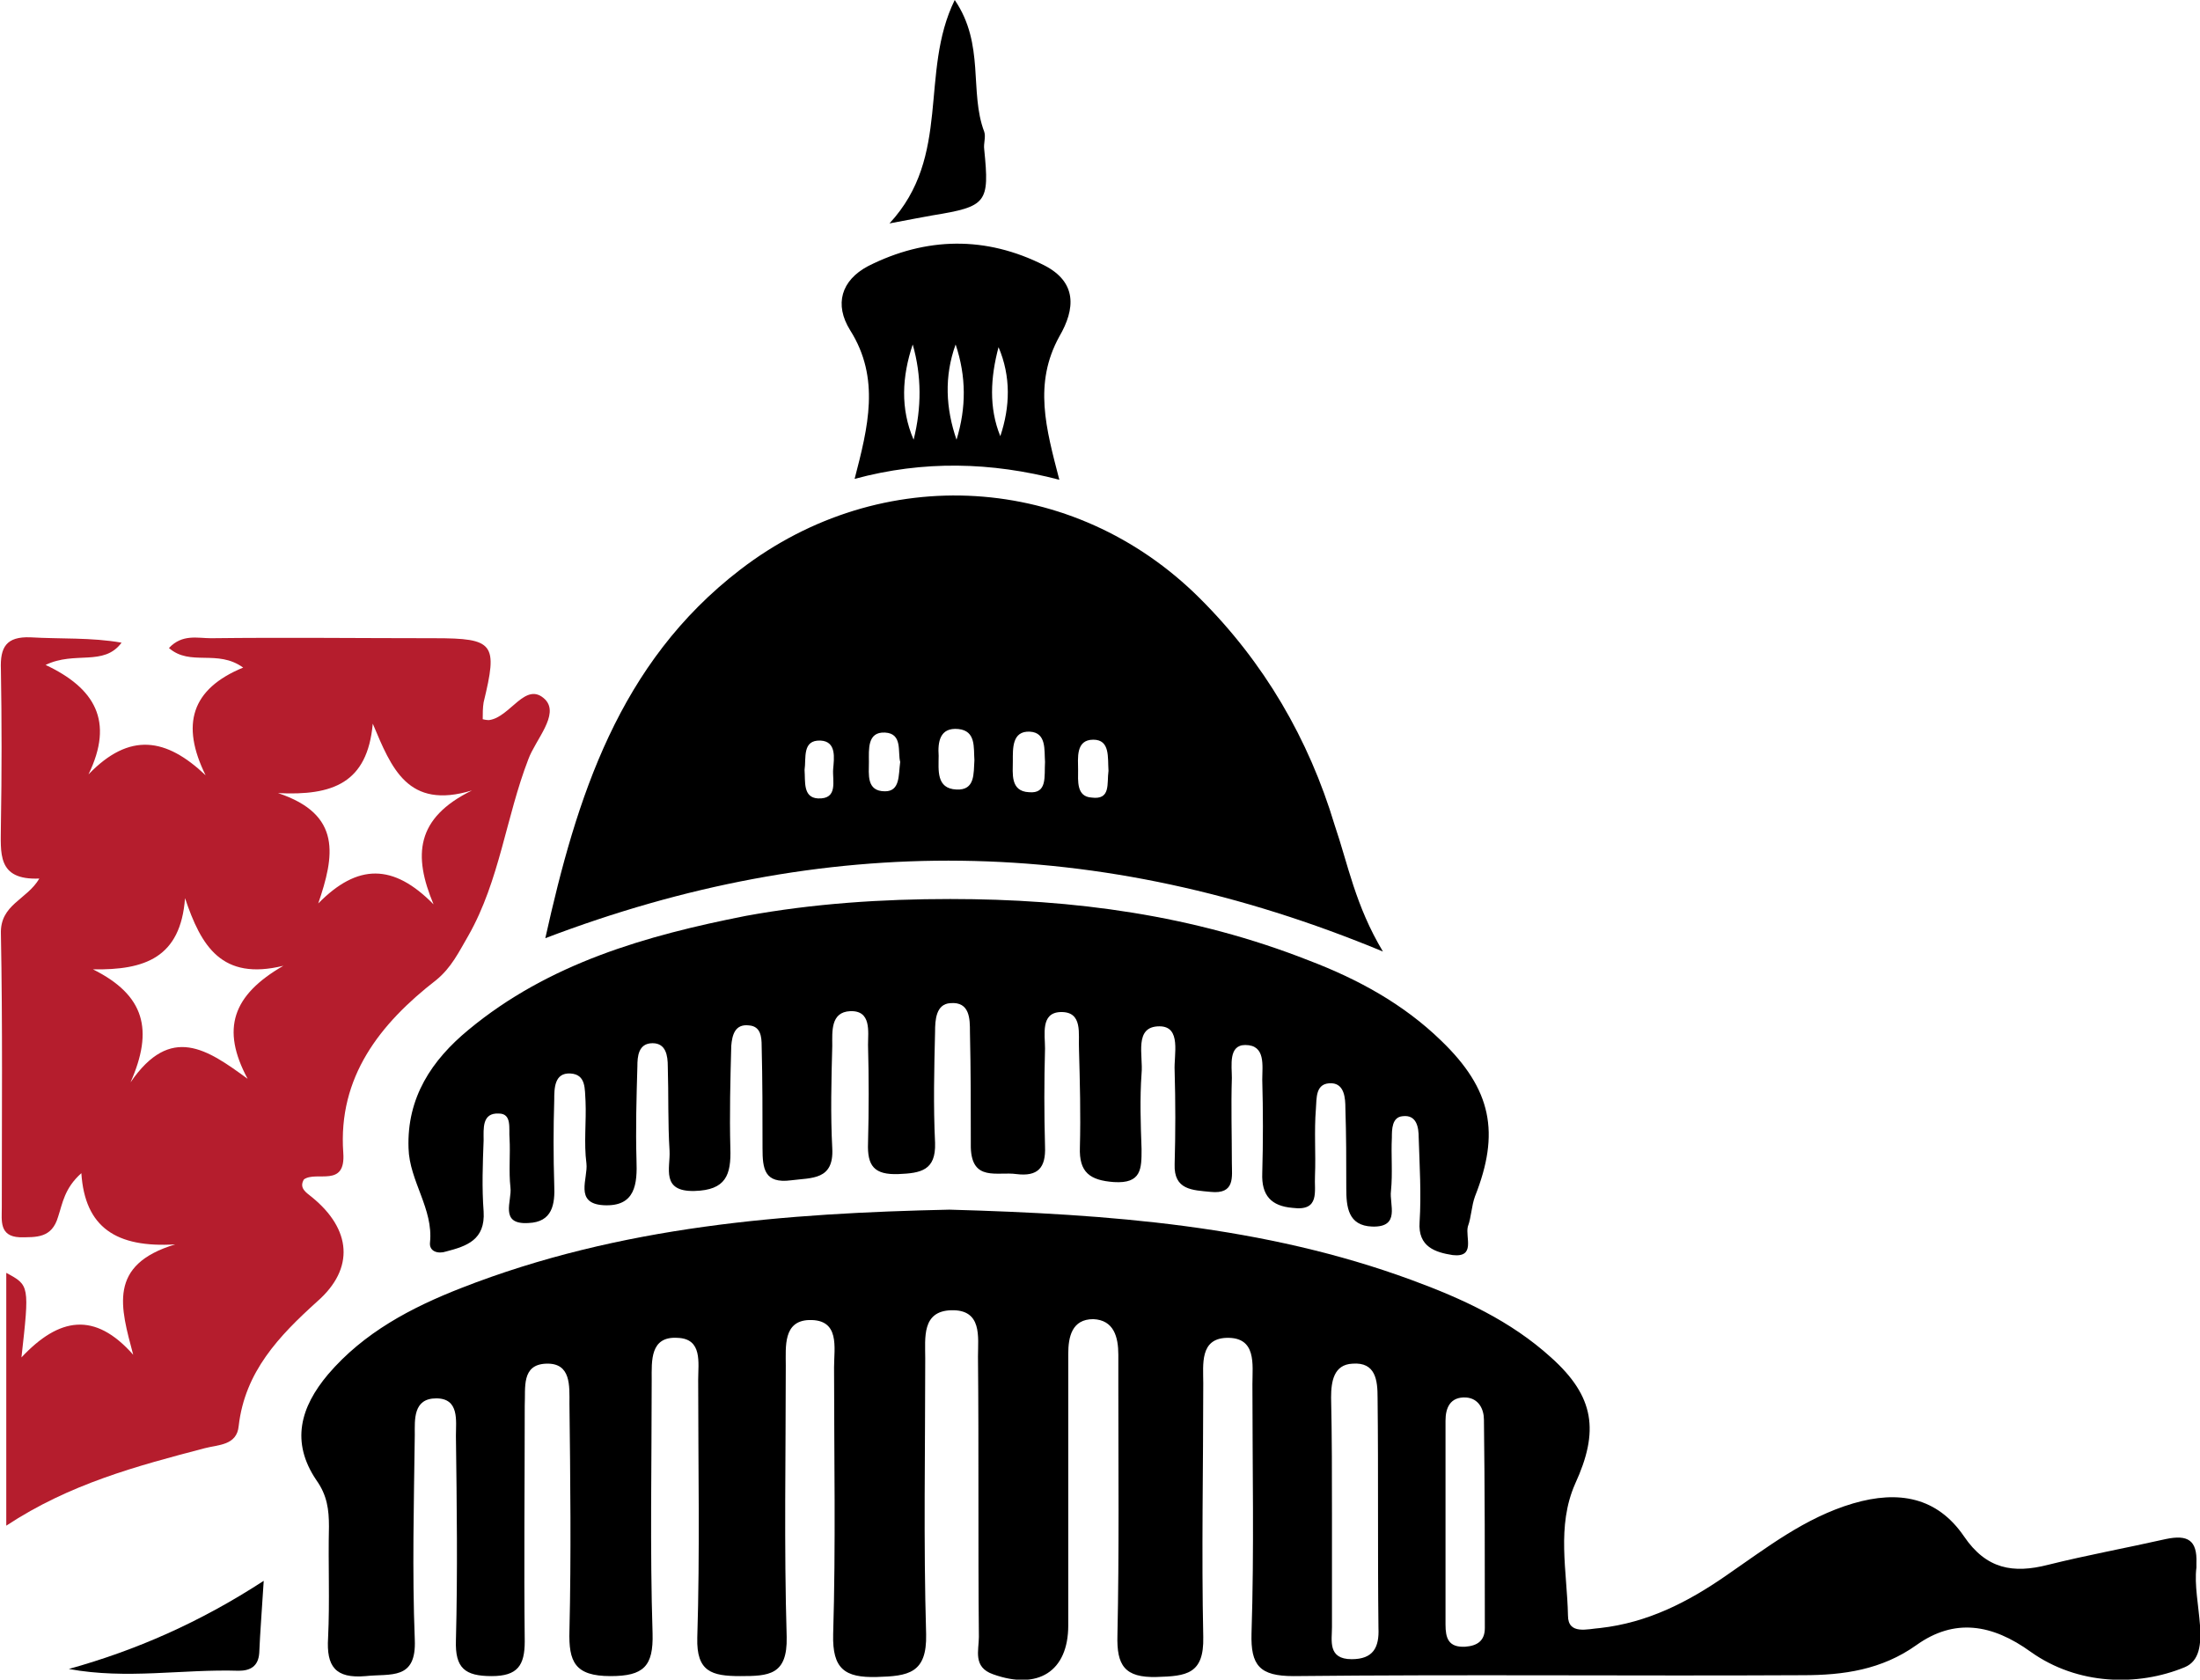
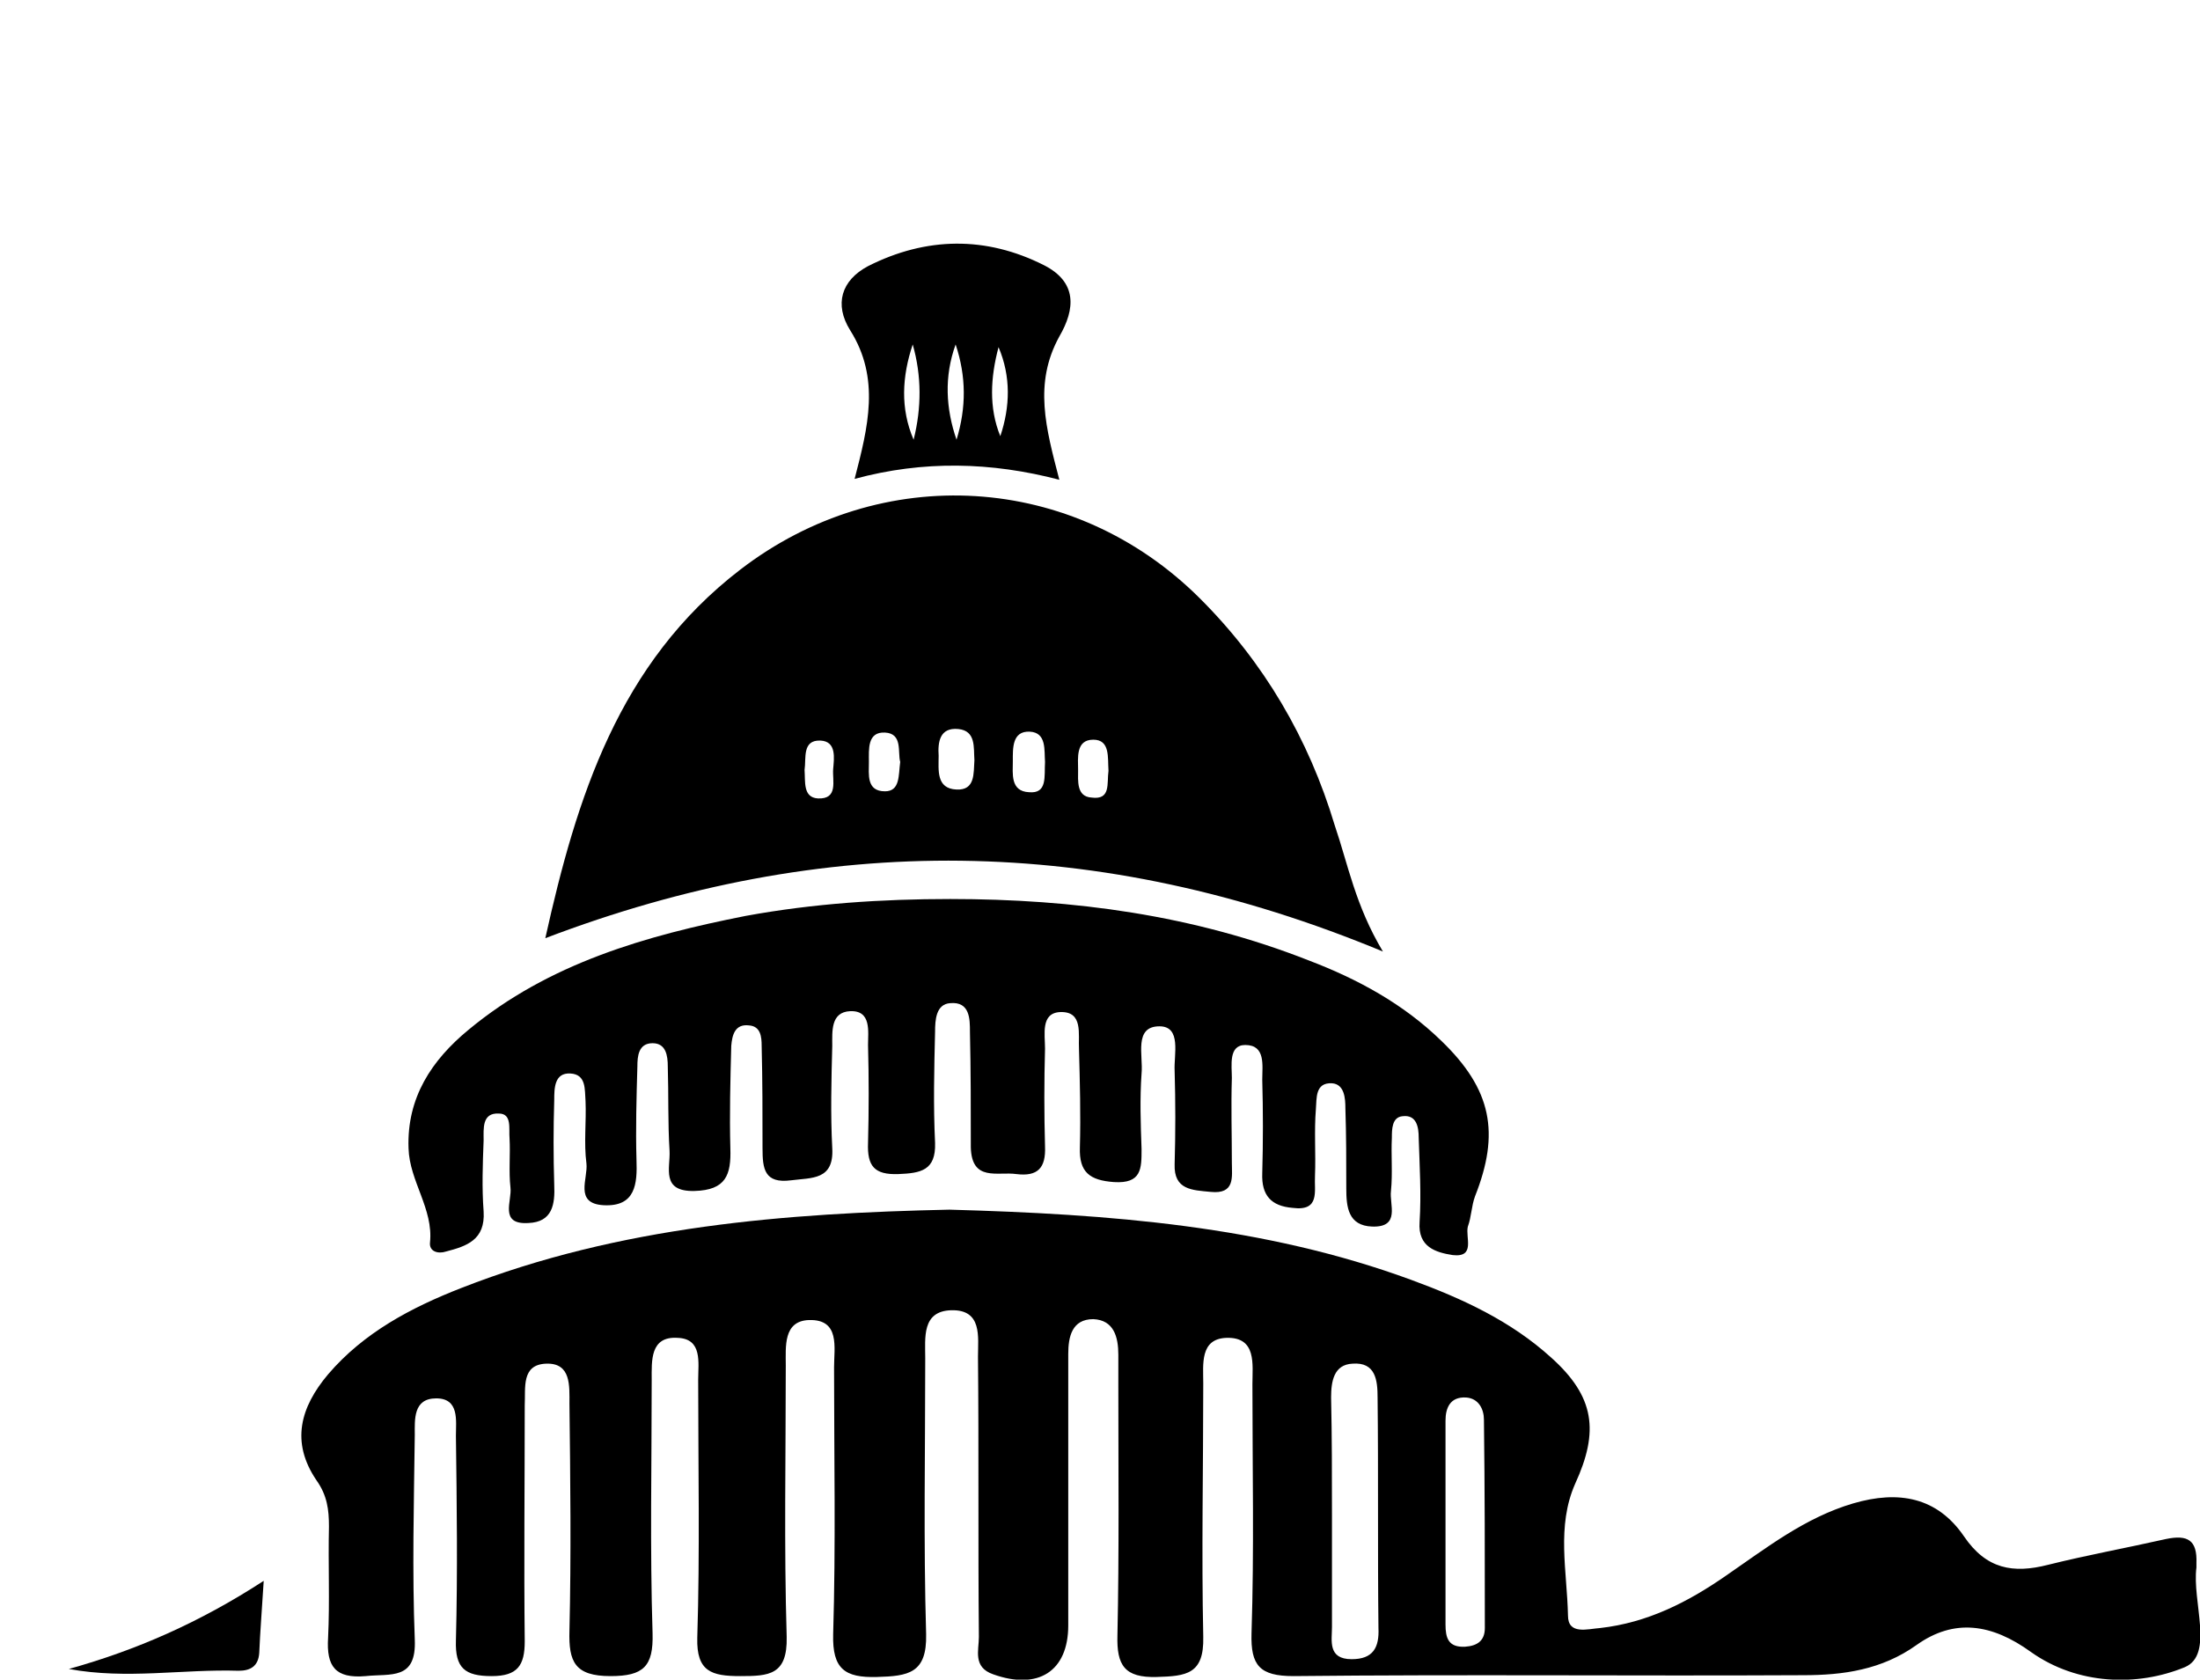
<svg xmlns="http://www.w3.org/2000/svg" width="93" height="71" viewBox="0 0 93 71" fill="none">
  <path d="M40.132 51.133C46.897 51.322 53.434 51.811 59.67 54.106C61.824 54.896 63.864 55.837 65.565 57.379C67.416 59.035 67.605 60.502 66.585 62.722C65.791 64.528 66.245 66.41 66.283 68.291C66.283 69.119 67.114 68.855 67.643 68.818C69.646 68.592 71.347 67.727 72.972 66.598C74.672 65.431 76.297 64.152 78.338 63.55C80.265 62.986 81.89 63.287 83.023 64.942C83.968 66.334 85.102 66.522 86.576 66.146C88.238 65.732 89.901 65.431 91.564 65.055C92.471 64.867 92.887 65.093 92.849 66.071C92.849 66.146 92.849 66.184 92.849 66.259C92.66 67.689 93.605 69.947 92.358 70.473C90.355 71.301 87.823 71.226 85.858 69.834C84.195 68.63 82.608 68.404 81.021 69.533C79.547 70.586 77.922 70.812 76.221 70.812C69.041 70.85 61.861 70.774 54.681 70.85C53.245 70.85 52.867 70.398 52.905 69.043C53.019 65.544 52.943 62.007 52.943 58.508C52.943 57.68 53.132 56.514 51.847 56.552C50.714 56.589 50.865 57.68 50.865 58.471C50.865 62.045 50.789 65.62 50.865 69.194C50.902 70.774 50.147 70.85 48.9 70.887C47.539 70.925 47.199 70.398 47.237 69.119C47.312 65.62 47.275 62.083 47.275 58.584C47.275 58.132 47.275 57.718 47.275 57.267C47.275 56.514 47.086 55.799 46.217 55.761C45.31 55.761 45.158 56.514 45.158 57.229C45.158 60.051 45.158 62.873 45.158 65.695C45.158 66.711 45.158 67.689 45.158 68.705C45.158 70.661 43.874 71.451 41.984 70.774C41.115 70.473 41.38 69.758 41.38 69.194C41.342 65.243 41.38 61.292 41.342 57.342C41.342 56.514 41.531 55.348 40.208 55.385C38.961 55.423 39.112 56.552 39.112 57.417C39.112 61.292 39.036 65.206 39.15 69.081C39.188 70.737 38.394 70.85 37.071 70.887C35.711 70.925 35.182 70.549 35.22 69.081C35.333 65.319 35.258 61.556 35.258 57.793C35.258 56.966 35.522 55.761 34.199 55.799C33.103 55.837 33.217 56.928 33.217 57.718C33.217 61.556 33.141 65.356 33.255 69.194C33.292 70.812 32.499 70.85 31.29 70.85C30.08 70.85 29.438 70.661 29.476 69.232C29.589 65.582 29.514 61.97 29.514 58.32C29.514 57.605 29.703 56.589 28.644 56.552C27.473 56.476 27.549 57.53 27.549 58.32C27.549 61.895 27.473 65.469 27.586 69.043C27.624 70.436 27.208 70.85 25.81 70.85C24.299 70.85 24.034 70.248 24.072 68.931C24.147 65.732 24.11 62.534 24.072 59.336C24.072 58.584 24.147 57.605 23.089 57.643C22.031 57.68 22.22 58.659 22.182 59.411C22.182 62.722 22.145 66.071 22.182 69.382C22.182 70.398 21.88 70.85 20.784 70.85C19.651 70.85 19.235 70.511 19.273 69.344C19.348 66.447 19.31 63.588 19.273 60.691C19.273 60.051 19.424 59.11 18.441 59.11C17.459 59.11 17.534 60.013 17.534 60.653C17.497 63.55 17.421 66.41 17.534 69.307C17.61 71.038 16.514 70.737 15.456 70.85C14.171 70.962 13.793 70.436 13.869 69.232C13.944 67.689 13.869 66.109 13.906 64.528C13.906 63.813 13.831 63.211 13.377 62.572C12.281 60.954 12.697 59.486 13.869 58.094C15.38 56.326 17.383 55.272 19.499 54.445C26.226 51.811 33.255 51.284 40.132 51.133ZM56.306 64.077C56.306 65.657 56.306 67.2 56.306 68.78C56.306 69.344 56.117 70.135 57.138 70.135C58.045 70.135 58.309 69.645 58.271 68.818C58.234 65.582 58.271 62.308 58.234 59.073C58.234 58.358 58.158 57.568 57.175 57.643C56.382 57.68 56.269 58.395 56.269 59.073C56.306 60.728 56.306 62.384 56.306 64.077ZM61.106 64.34C61.106 65.77 61.106 67.2 61.106 68.667C61.106 69.232 61.219 69.645 61.937 69.608C62.466 69.57 62.768 69.344 62.768 68.818C62.768 65.883 62.768 62.948 62.73 60.013C62.73 59.562 62.504 59.11 61.975 59.073C61.294 59.035 61.106 59.524 61.106 60.051C61.106 61.443 61.106 62.91 61.106 64.34Z" fill="black" />
-   <path d="M20.406 30.402C20.558 30.439 20.633 30.439 20.671 30.439C21.578 30.326 22.22 28.746 23.052 29.574C23.656 30.214 22.636 31.267 22.334 32.095C21.389 34.541 21.124 37.212 19.802 39.545C19.386 40.26 19.084 40.899 18.441 41.426C16.061 43.27 14.284 45.527 14.511 48.725C14.625 50.23 13.377 49.478 12.848 49.854C12.622 50.23 12.962 50.419 13.189 50.607C14.851 51.961 15.002 53.617 13.415 55.009C11.79 56.476 10.354 57.981 10.09 60.277C10.014 61.104 9.221 61.067 8.654 61.217C5.782 61.97 2.948 62.722 0.265 64.491C0.265 60.803 0.265 57.304 0.265 53.805C1.247 54.332 1.247 54.332 0.907 57.379C2.494 55.686 4.006 55.423 5.631 57.267C5.102 55.272 4.535 53.466 7.407 52.601C4.913 52.752 3.59 51.886 3.439 49.591C2.721 50.23 2.645 50.87 2.456 51.434C2.192 52.338 1.549 52.3 0.831 52.3C-0.038 52.262 0.076 51.585 0.076 51.058C0.076 47.183 0.113 43.345 0.038 39.469C5.38006e-05 38.228 1.134 38.04 1.663 37.137C-0.151 37.212 0.038 36.046 0.038 34.879C0.076 32.697 0.076 30.477 0.038 28.295C5.38006e-05 27.354 0.265 26.902 1.285 26.94C2.57 27.015 3.855 26.94 5.139 27.166C4.384 28.182 3.174 27.505 1.927 28.107C4.006 29.085 4.837 30.477 3.741 32.734C5.48 30.928 7.029 31.192 8.692 32.772C7.634 30.628 8.087 29.122 10.279 28.219C9.183 27.429 8.049 28.182 7.142 27.392C7.709 26.79 8.352 26.978 8.918 26.978C12.055 26.94 15.229 26.978 18.366 26.978C20.898 26.978 21.049 27.203 20.444 29.687C20.406 29.913 20.406 30.176 20.406 30.402ZM5.517 45.753C7.218 43.27 8.767 44.361 10.468 45.602C9.334 43.495 9.825 42.066 11.979 40.824C9.372 41.464 8.503 39.996 7.822 37.965C7.634 40.485 6.122 41.012 3.93 40.975C6.122 42.066 6.5 43.533 5.517 45.753ZM19.953 33.412C17.232 34.239 16.552 32.471 15.758 30.59C15.531 33.111 14.058 33.638 11.753 33.525C14.473 34.428 14.133 36.196 13.453 38.19C15.116 36.497 16.627 36.497 18.328 38.228C17.459 36.158 17.572 34.578 19.953 33.412Z" fill="#B51D2D" />
  <path d="M58.46 40.222C46.405 35.218 34.804 35.18 23.052 39.658C24.374 33.713 26.15 28.031 31.29 24.081C37.26 19.49 45.385 19.979 50.713 25.285C53.434 27.994 55.324 31.23 56.42 34.879C56.986 36.535 57.289 38.266 58.46 40.222ZM41.191 32.133C41.153 31.606 41.266 30.891 40.51 30.816C39.717 30.74 39.641 31.38 39.679 31.944C39.679 32.546 39.566 33.337 40.435 33.374C41.228 33.412 41.153 32.697 41.191 32.133ZM44.176 32.208C44.138 31.719 44.251 30.966 43.533 30.928C42.778 30.891 42.815 31.643 42.815 32.17C42.815 32.697 42.702 33.449 43.496 33.487C44.289 33.562 44.138 32.81 44.176 32.208ZM38.054 32.208C37.941 31.794 38.167 31.004 37.411 30.966C36.656 30.928 36.731 31.681 36.731 32.208C36.731 32.734 36.618 33.449 37.411 33.449C38.054 33.449 37.978 32.772 38.054 32.208ZM34.011 32.546C34.048 33.035 33.935 33.713 34.577 33.75C35.447 33.788 35.182 32.998 35.22 32.509C35.258 32.057 35.371 31.342 34.691 31.305C33.897 31.267 34.086 32.057 34.011 32.546ZM46.859 32.584C46.821 32.02 46.934 31.267 46.217 31.267C45.461 31.267 45.574 32.057 45.574 32.546C45.574 32.998 45.498 33.675 46.141 33.713C46.972 33.826 46.783 33.111 46.859 32.584Z" fill="black" />
  <path d="M40.17 38.002C45.385 38.002 50.449 38.679 55.324 40.598C57.402 41.388 59.329 42.442 60.917 43.985C63.071 46.054 63.411 47.898 62.353 50.569C62.201 50.983 62.201 51.435 62.05 51.848C61.937 52.3 62.39 53.165 61.408 53.053C60.69 52.94 59.934 52.714 60.01 51.66C60.085 50.456 60.01 49.29 59.972 48.086C59.972 47.672 59.896 47.108 59.292 47.183C58.838 47.221 58.838 47.747 58.838 48.086C58.8 48.838 58.876 49.591 58.8 50.343C58.725 50.908 59.216 51.886 58.007 51.848C56.986 51.811 56.911 51.021 56.911 50.23C56.911 49.102 56.911 47.973 56.873 46.844C56.873 46.43 56.835 45.828 56.306 45.791C55.588 45.753 55.664 46.43 55.626 46.882C55.55 47.822 55.626 48.763 55.588 49.704C55.55 50.343 55.815 51.209 54.644 51.058C53.737 50.983 53.321 50.532 53.359 49.591C53.396 48.274 53.396 46.957 53.359 45.64C53.359 45.038 53.51 44.173 52.641 44.173C51.923 44.173 52.074 45.038 52.074 45.565C52.036 46.769 52.074 47.935 52.074 49.139C52.074 49.741 52.225 50.494 51.167 50.381C50.411 50.306 49.617 50.306 49.655 49.215C49.693 47.898 49.693 46.581 49.655 45.264C49.617 44.587 49.958 43.383 49.013 43.383C47.917 43.383 48.333 44.624 48.257 45.377C48.181 46.43 48.219 47.522 48.257 48.575C48.257 49.403 48.257 50.042 47.086 49.967C46.065 49.892 45.612 49.553 45.65 48.5C45.687 47.108 45.65 45.753 45.612 44.361C45.574 43.721 45.801 42.743 44.818 42.781C43.987 42.818 44.176 43.721 44.176 44.323C44.138 45.715 44.138 47.07 44.176 48.462C44.214 49.365 43.873 49.741 42.967 49.629C42.173 49.516 41.077 49.967 41.039 48.5C41.039 46.882 41.039 45.226 41.002 43.608C41.002 43.082 41.002 42.329 40.17 42.404C39.566 42.442 39.528 43.119 39.528 43.608C39.49 45.189 39.452 46.731 39.528 48.312C39.566 49.478 38.923 49.591 37.978 49.629C36.958 49.666 36.656 49.29 36.694 48.312C36.731 46.919 36.731 45.565 36.694 44.173C36.694 43.608 36.845 42.705 35.938 42.743C35.106 42.781 35.182 43.608 35.182 44.21C35.144 45.64 35.106 47.108 35.182 48.537C35.258 49.892 34.313 49.779 33.444 49.892C32.31 50.042 32.234 49.403 32.234 48.537C32.234 47.108 32.234 45.64 32.197 44.21C32.197 43.834 32.159 43.383 31.668 43.345C31.063 43.27 30.95 43.759 30.912 44.21C30.874 45.64 30.836 47.108 30.874 48.537C30.912 49.666 30.685 50.306 29.362 50.343C27.926 50.381 28.342 49.365 28.304 48.65C28.229 47.446 28.266 46.28 28.229 45.076C28.229 44.624 28.153 44.097 27.586 44.097C26.982 44.097 26.944 44.662 26.944 45.076C26.906 46.393 26.868 47.71 26.906 49.026C26.944 50.042 26.868 51.021 25.508 50.945C24.261 50.87 24.865 49.817 24.79 49.177C24.676 48.312 24.79 47.409 24.752 46.543C24.714 46.054 24.79 45.414 24.11 45.377C23.429 45.339 23.429 46.016 23.429 46.506C23.392 47.71 23.392 48.876 23.429 50.08C23.467 50.908 23.354 51.66 22.334 51.698C21.086 51.773 21.653 50.757 21.578 50.193C21.502 49.516 21.578 48.801 21.54 48.123C21.502 47.71 21.653 47.07 21.086 47.07C20.368 47.032 20.444 47.71 20.444 48.199C20.406 49.215 20.368 50.193 20.444 51.209C20.52 52.413 19.726 52.676 18.857 52.902C18.517 53.015 18.139 52.902 18.177 52.526C18.328 51.096 17.308 49.929 17.27 48.537C17.194 46.393 18.252 44.812 19.802 43.533C23.203 40.711 27.322 39.545 31.516 38.717C34.388 38.19 37.298 38.002 40.17 38.002Z" fill="black" />
  <path d="M44.781 20.28C41.909 19.528 39.037 19.453 36.127 20.243C36.694 18.06 37.223 15.991 35.938 13.959C35.258 12.868 35.56 11.852 36.694 11.25C39.15 10.008 41.682 9.971 44.138 11.213C45.536 11.927 45.461 13.056 44.781 14.223C43.685 16.217 44.214 18.098 44.781 20.28ZM38.583 14.561C38.13 15.916 38.054 17.27 38.621 18.587C38.961 17.233 38.961 15.878 38.583 14.561ZM40.397 14.561C39.906 15.916 39.981 17.27 40.435 18.587C40.85 17.233 40.85 15.916 40.397 14.561ZM42.211 14.674C41.871 15.953 41.795 17.233 42.286 18.437C42.702 17.195 42.74 15.916 42.211 14.674Z" fill="black" />
-   <path d="M37.601 9.444C40.246 6.585 38.848 3.085 40.359 0C41.644 1.881 40.964 3.875 41.606 5.569C41.682 5.794 41.569 6.058 41.606 6.321C41.833 8.579 41.72 8.729 39.414 9.105C38.999 9.181 38.583 9.256 37.601 9.444Z" fill="black" />
  <path d="M11.148 66.823C11.072 68.065 10.997 68.968 10.959 69.871C10.921 70.436 10.581 70.624 10.09 70.624C7.709 70.549 5.366 71 2.91 70.549C5.744 69.758 8.427 68.592 11.148 66.823Z" fill="black" />
</svg>